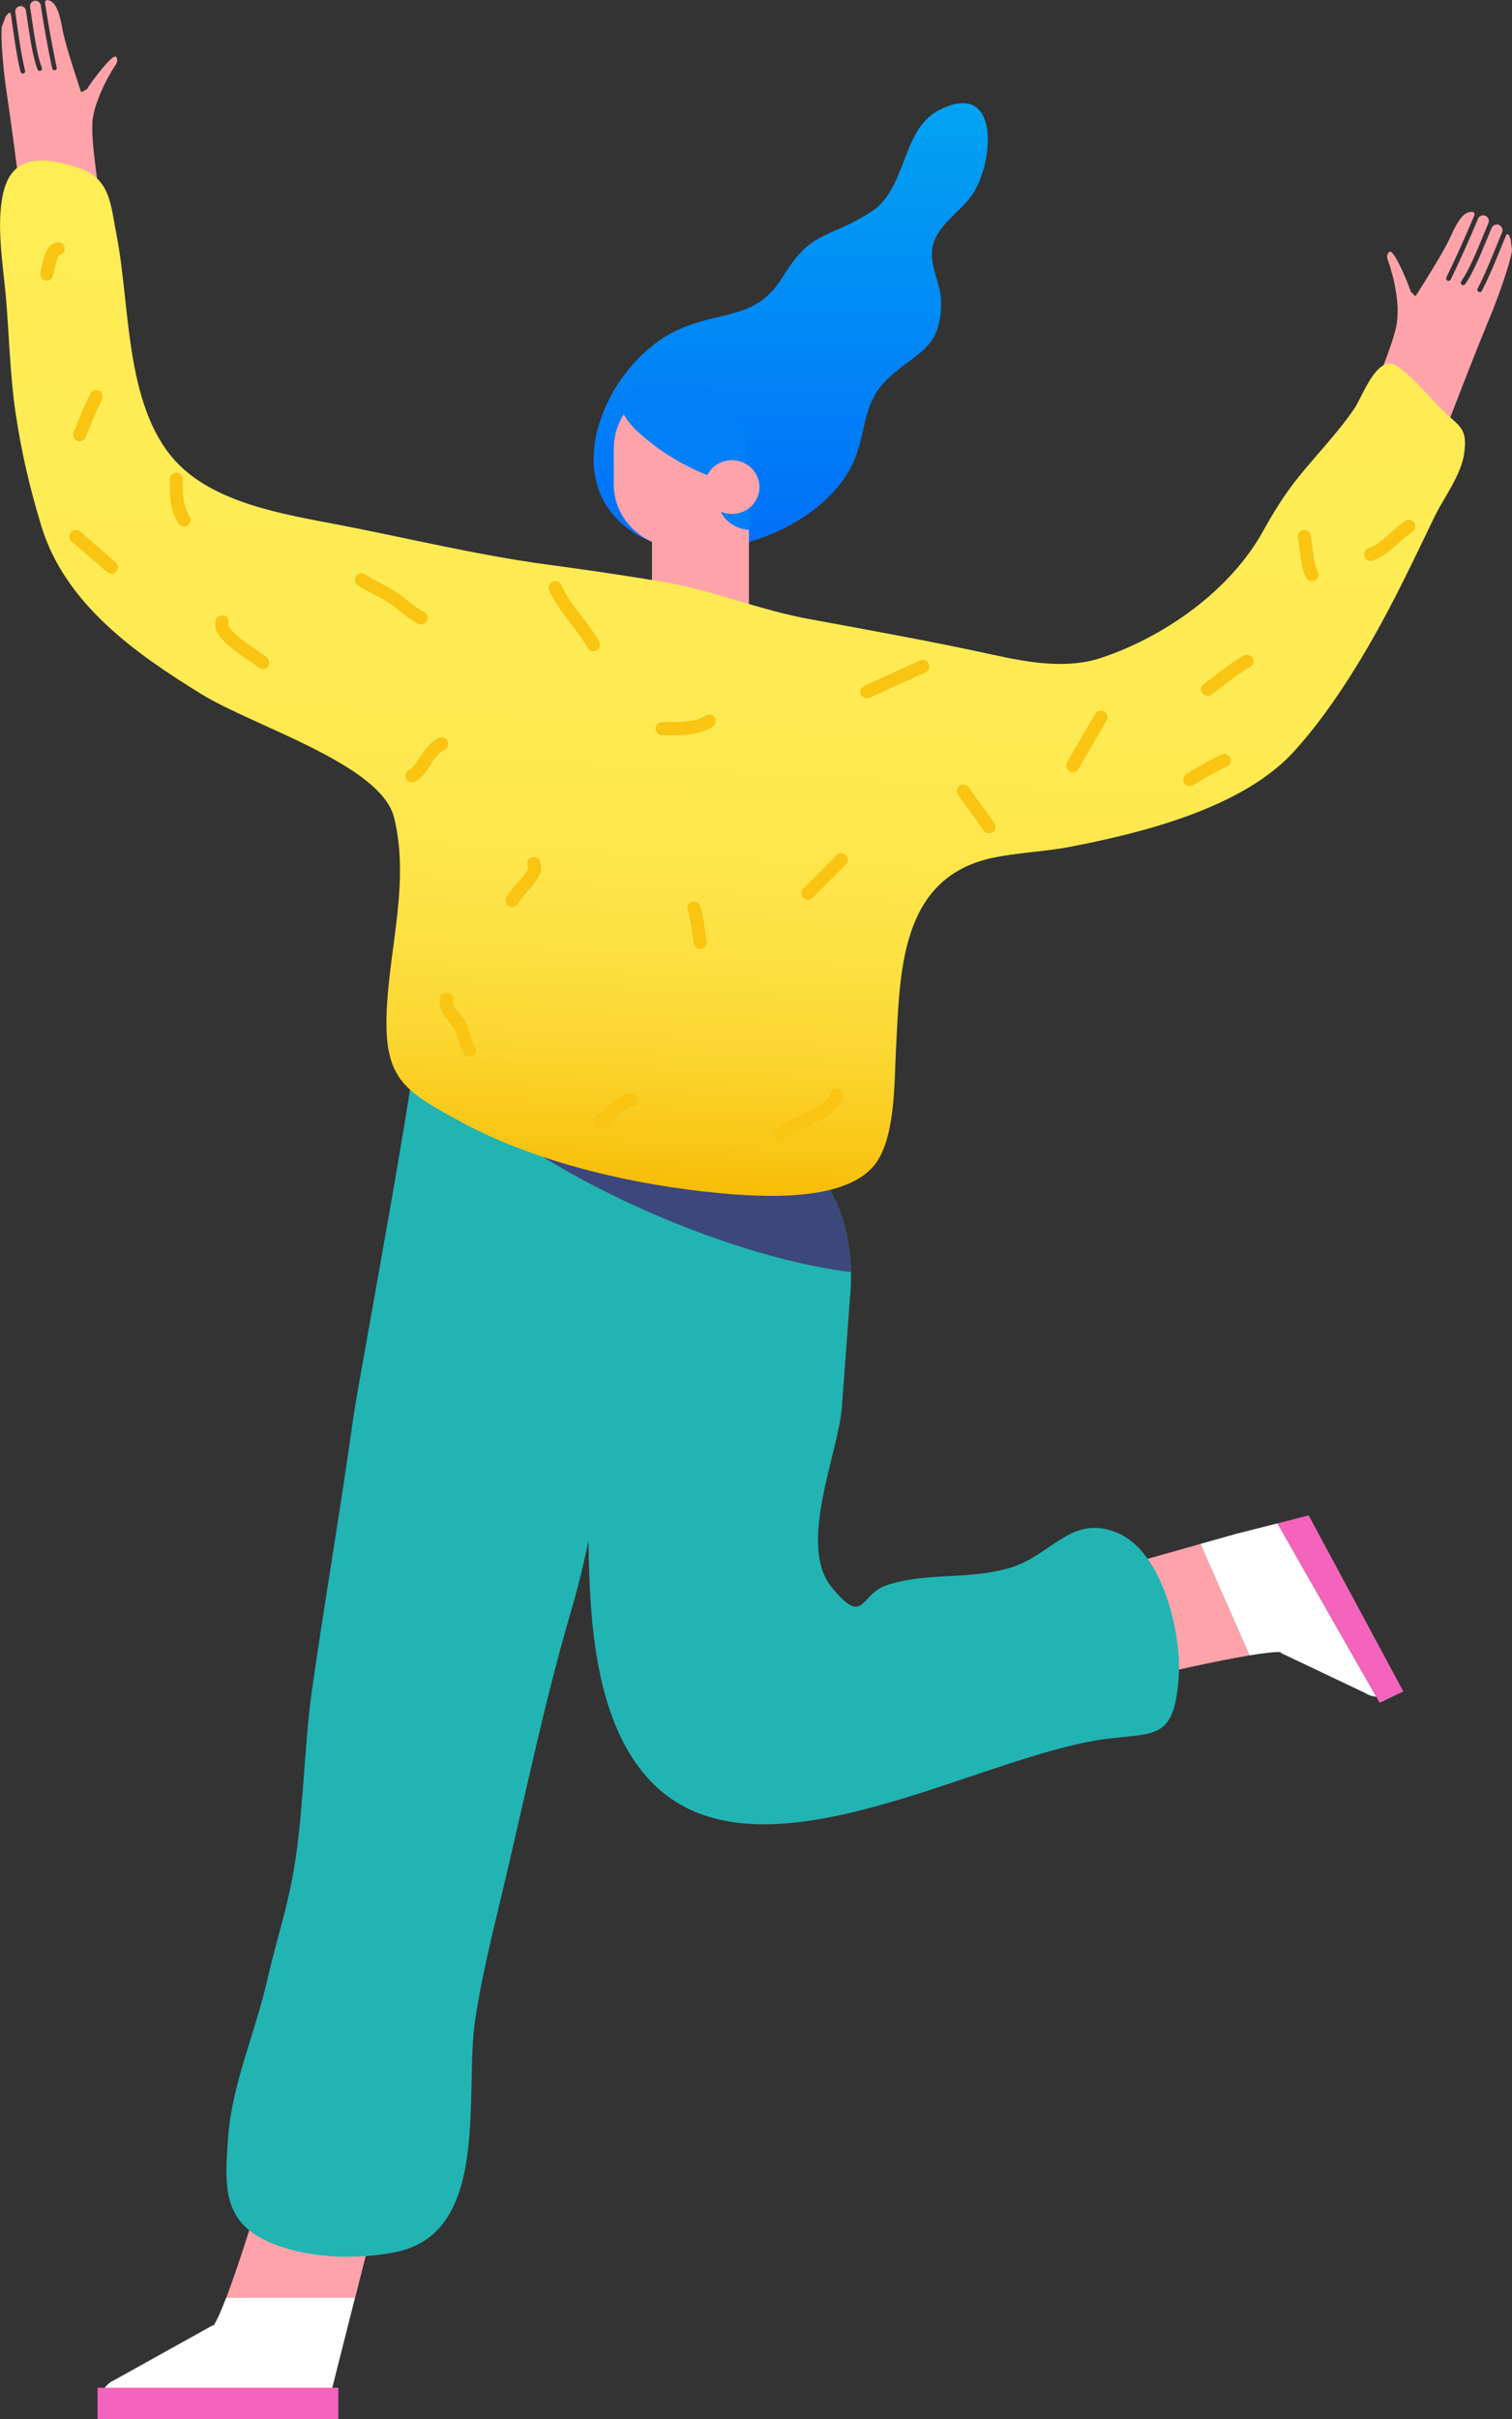
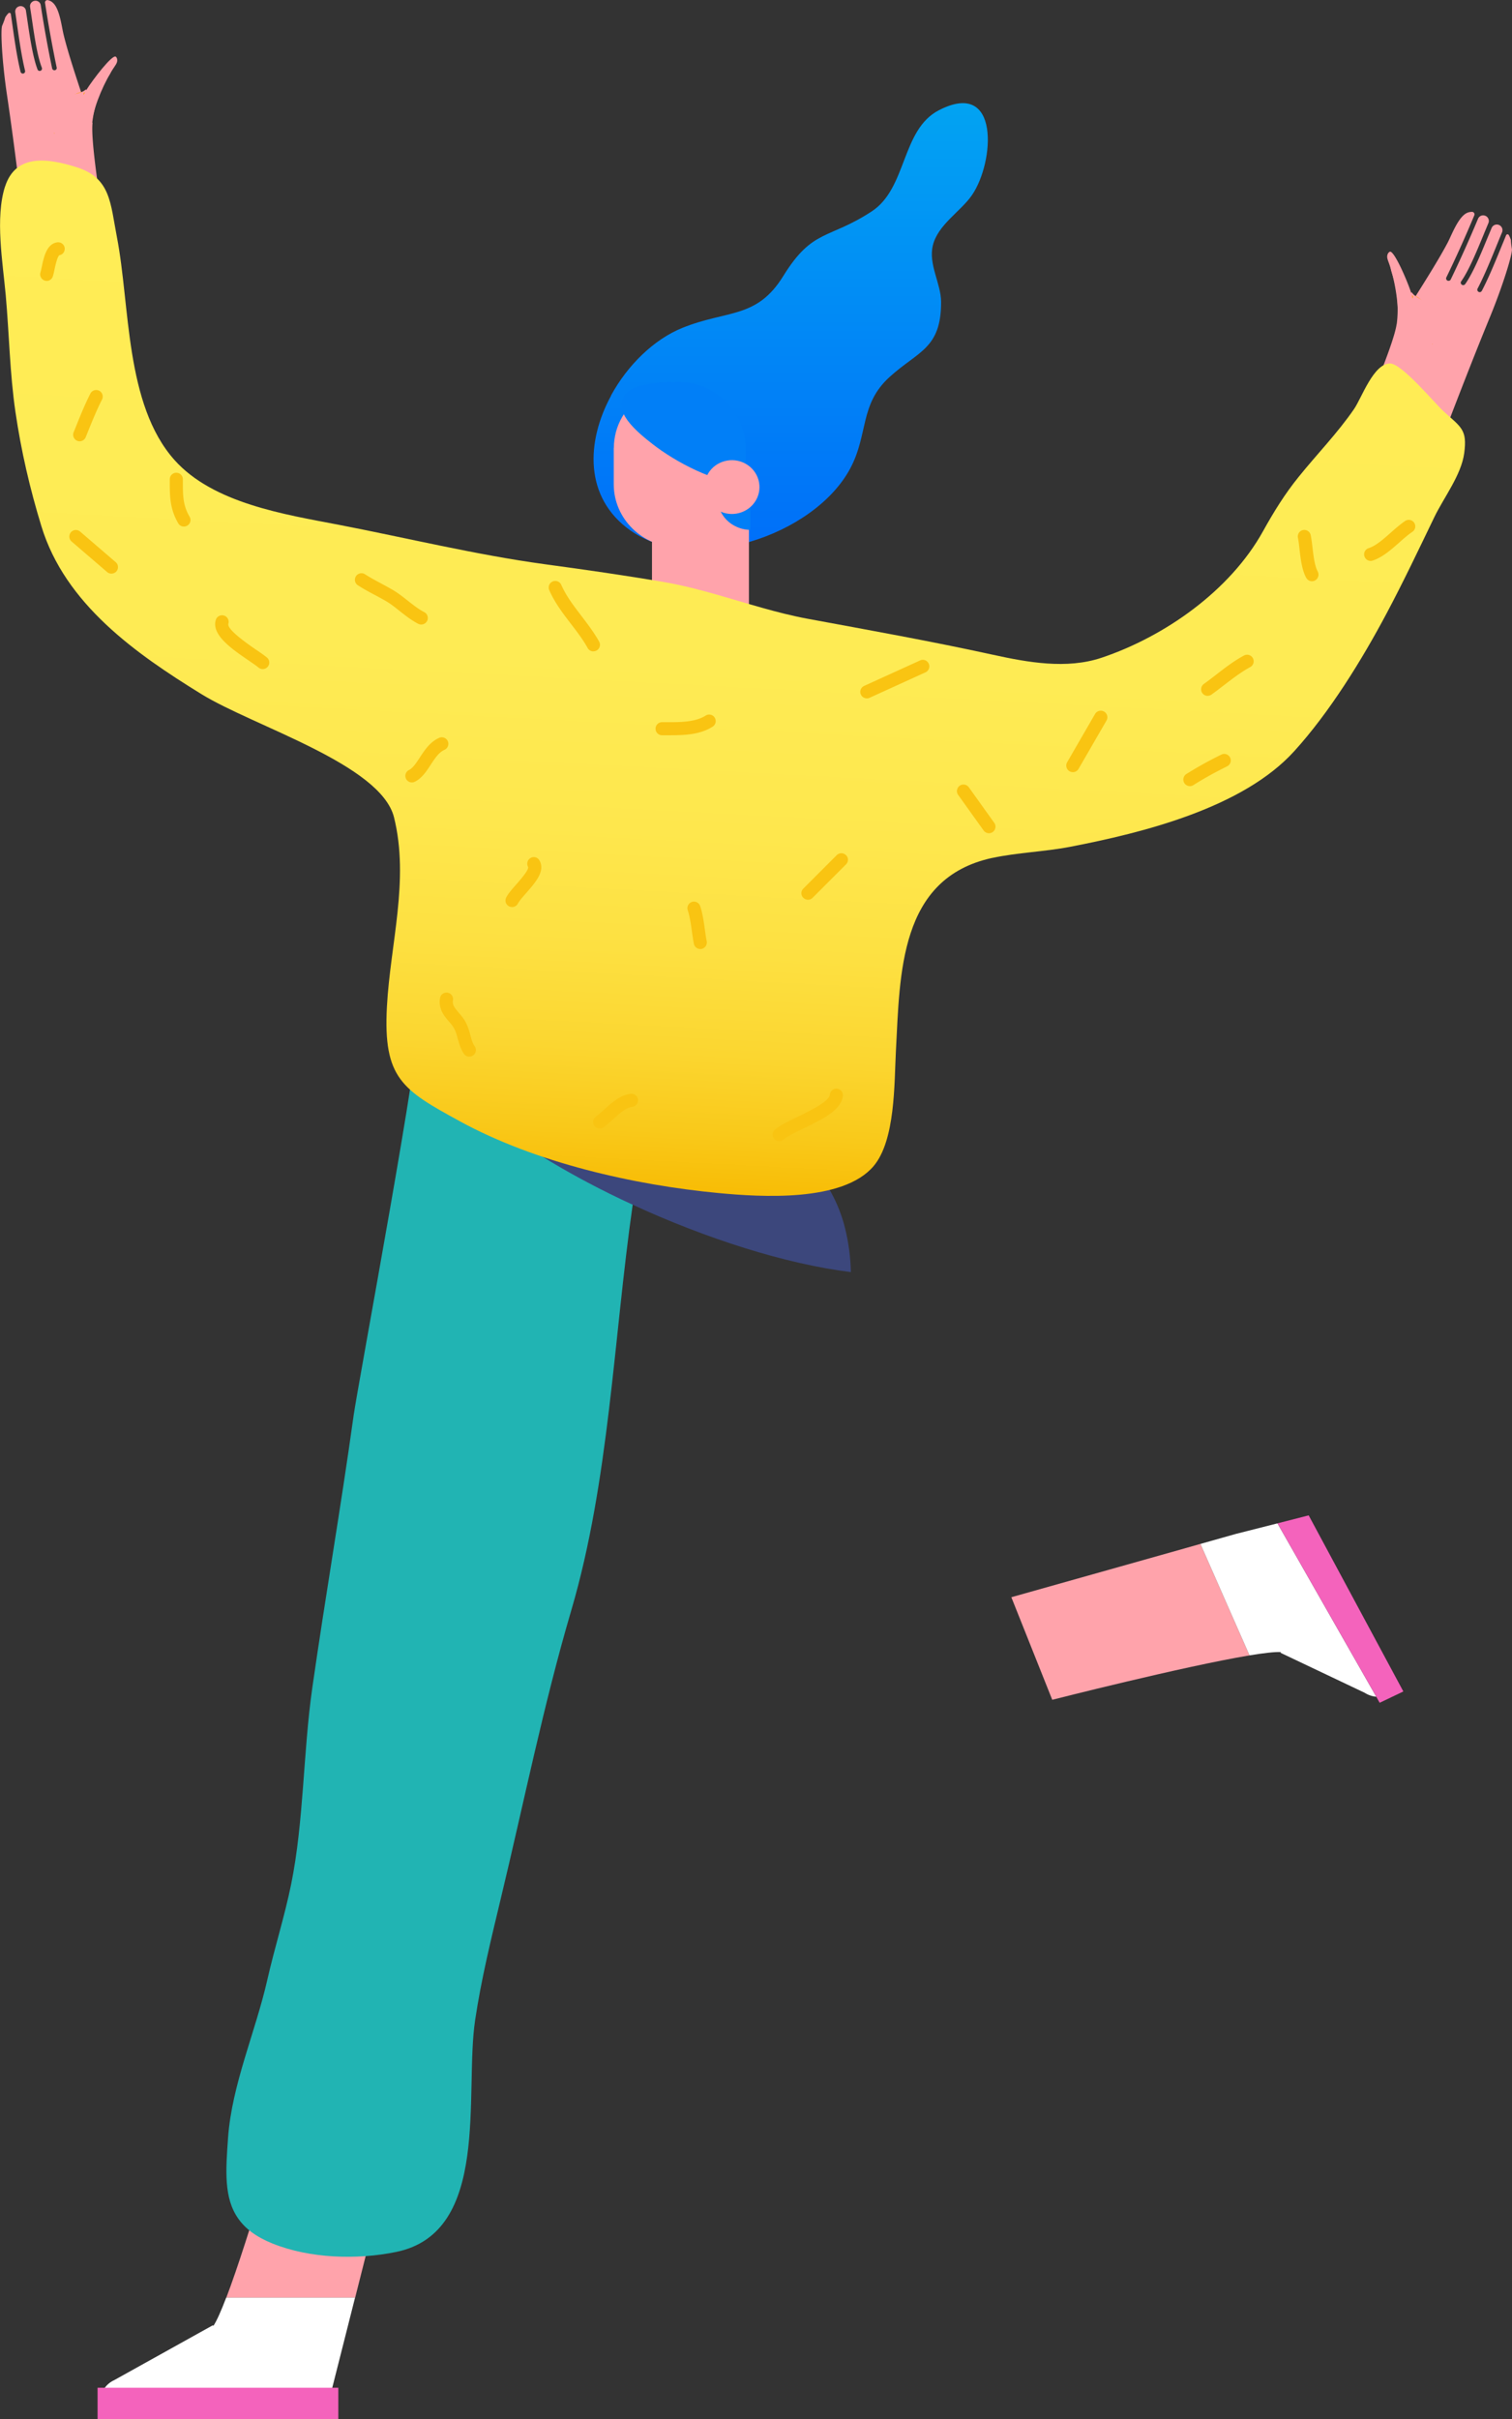
<svg xmlns="http://www.w3.org/2000/svg" id="_レイヤー_2" data-name="レイヤー_2" viewBox="0 0 187.03 299.06">
  <rect x="0" y="0" width="187.03" height="299.06" fill="#333333" stroke="none" />
  <defs>
    <linearGradient id="_名称未設定グラデーション_25" data-name="名称未設定グラデーション 25" x1="97.79" y1="12.73" x2="97.79" y2="67.92" gradientUnits="userSpaceOnUse">
      <stop offset="0" stop-color="#02a3f2" />
      <stop offset="1" stop-color="#006ff9" />
    </linearGradient>
    <linearGradient id="_名称未設定グラデーション_187" data-name="名称未設定グラデーション 187" x1="91.48" y1="24.36" x2="85.03" y2="147.37" gradientUnits="userSpaceOnUse">
      <stop offset="0" stop-color="#ffed56" />
      <stop offset=".47" stop-color="#feeb54" />
      <stop offset=".64" stop-color="#fee74d" />
      <stop offset=".76" stop-color="#fde041" />
      <stop offset=".86" stop-color="#fbd630" />
      <stop offset=".94" stop-color="#f9c91a" />
      <stop offset="1" stop-color="#f8bc05" />
    </linearGradient>
    <style>.cls-1{fill:#ffa100}.cls-2{fill:#ffa3ab}.cls-4{fill:#f463bc}.cls-6{fill:#fff}.cls-7{fill:#017ff7}.cls-9{fill:#21b4b3}</style>
  </defs>
  <g id="_ガイド" data-name="ガイド">
    <path class="cls-2" d="M146.58 191.39l1.91-.54 6.07 13.78c-8.14 1.35-24.4 5.49-24.4 5.49l-5.06-12.68 21.49-6.05z" />
    <path class="cls-6" d="M152.77 189.64l5.25-1.33 12.22 21.43c-.49-.04-.98-.2-1.42-.48l-10.42-4.95s.02-.03.04-.09c-.75-.04-2.13.12-3.88.41l-6.07-13.78 4.29-1.21z" />
    <path class="cls-4" d="M173.59 209.09l-11.71-21.77-3.86.99 12.22 21.43.42.75 2.93-1.4z" />
    <path class="cls-2" d="M35.32 260.66l13.97 2.17-5.36 21.2H27.99c2.88-7.55 7.33-23.37 7.33-23.37z" />
    <path class="cls-6" d="M14.11 294.23l12.23-6.8s.02.03.06.08c.41-.62.96-1.86 1.58-3.49h15.94l-3.38 13.35-28.05.07c-.3-1.3.37-2.63 1.61-3.21z" />
    <path class="cls-4" d="M12.07 295.16h29.78v3.9H12.07z" />
    <path class="cls-9" d="M29.47 274.25c.86 1.23 2.2 2.26 4.23 3.08 4.63 1.86 10.46 2.04 15.32 1.04 11.73-2.42 8.4-19.58 9.75-28.64.75-5.04 1.97-10 3.15-14.93 2.9-12.04 5.27-23.92 8.76-35.79 4.68-15.94 5.22-33.61 7.58-50.08.59-4.13 1.22-7.94 1.91-11.18l.09-.42-13.59-4.88s-15.09-5.41-15.1-5.41c.91.33-7.29 44.07-7.83 47.95-1.56 11.26-3.51 22.46-5.12 33.72-1.12 7.88-1.04 16.49-2.6 24.18-.81 3.99-2.06 7.89-2.96 11.87-1.45 6.39-4.37 12.9-4.85 19.48-.29 4.06-.54 7.46 1.26 10.01z" />
-     <path class="cls-9" d="M72.67 175.73c.22 4.32.08 9.41.13 14.67.1 10.15.89 20.94 6.27 28.11 12.54 16.72 41.3-1.5 57.91-3.57 5.61-.7 7.87-.06 8.66-5.95a24.029 24.029 0 00.2-2.61c.08-4.87-2.05-14.65-7.73-16.94-5.62-2.26-8.02 2.82-13.13 4.35-5.19 1.56-10.4.51-15.36 2.19-3.27 1.1-2.68 5.16-6.72.26-4.31-5.22.8-16.51 1.24-22.33v-.03l.05-.65 1.01-13.58c.06-.8.08-1.6.06-2.39-.04-1.84-.28-3.67-.73-5.47-2.68-10.8-15.32-17.97-24.36-14.03-3.13 1.36-5.83 4.05-7.53 8.39-.07.18-.14.36-.2.54-3.03 8.35-.2 20.19.24 29.03z" />
    <path d="M57.05 135.44c3.87 3.71 9.39 7.42 15.58 10.7 1.82.97 3.71 1.9 5.63 2.78 9.08 4.19 18.94 7.34 26.99 8.33-.04-1.84-.28-3.67-.73-5.47-2.68-10.8-15.32-17.97-24.36-14.03l.09-.42-13.59-4.88c-4.07.32-7.57 1.2-9.61 2.98z" fill="#3c477c" />
    <path class="cls-2" d="M172.76 40.05c-.25 1.92-2.49 7.27-3.17 9.02 1.94 2.46 6.1.26 8.69 1.92.36.23.72.46 1.09.68 1.6-4.16 3.22-8.31 4.91-12.42 1.63-3.96 2.83-7.89 2.74-8.46-.21-1.36-.04-.93-.21-1.36a2.64 2.64 0 00-.18-.38c-.08-.13-.27-.11-.33.03-.15.36-.29.72-.44 1.07-.87 2.13-1.69 4.14-2.56 5.8-.04.07-.1.12-.17.15-.07.02-.16.02-.23-.02a.302.302 0 01-.13-.4c.86-1.64 1.67-3.64 2.53-5.75.16-.4.33-.81.5-1.21.11-.28.04-.6-.19-.79l-.02-.02a.696.696 0 00-1.08.27c-.14.34-.29.7-.44 1.05-.91 2.21-1.85 4.49-2.83 5.89-.04.05-.09.09-.15.11-.09.03-.19.02-.27-.04a.293.293 0 01-.07-.42c.94-1.34 1.87-3.59 2.77-5.77.2-.49.4-.96.59-1.42.14-.33 0-.71-.32-.88h-.01a.682.682 0 00-.95.34c-1.06 2.53-2.19 5.05-3.38 7.51-.04.08-.1.13-.18.15-.07.02-.15.02-.22-.01a.3.3 0 01-.14-.4c1.22-2.51 2.38-5.09 3.46-7.68.08-.2-.07-.42-.28-.42-.22 0-.42.04-.61.12-1.08.48-1.89 2.68-2.39 3.65-.97 1.85-2.59 4.45-4.38 7.28.22-.18-1.7-5.07-2.34-4.78-.22.1-.34.36-.34.6s.08.48.15.71c.66 2.02.86 4.19.59 6.3z" />
    <path class="cls-1" d="M177.21 42.57l-.49-.13c.31-1.15.2-2.99-.61-4.25-.5-.79-1.2-1.27-2.07-1.43l.09-.5c1.01.18 1.84.76 2.41 1.66.92 1.46.99 3.44.67 4.66z" />
    <path class="cls-2" d="M171.77 32.43c.74 1.99 1.3 5.26 1.12 7.38-.05.53-.24 1.34-.49 2.26.05.04.1.07.14.11 1.63 1.4 4.08 1.01 5.65-.28-.22-1.32-.5-2.81-.82-3.79-.6-.88-2.18-1.08-2.75-2-.03.05-.04.09-.05.12-.51-1.58-2.16-5.36-2.66-5.11-.22.11-.32.37-.32.61s.1.47.18.7zm2.94 4.48s0-.19-.07-.43c.1.08.23.15.07.43zM11.45 15.16c-.22 1.85.63 7.38.86 9.17-2.39 1.85-5.77-1.18-8.58-.23-.39.13-.78.26-1.17.38-.52-4.26-1.07-8.52-1.7-12.77C.25 7.63.05 3.68.27 3.17c.51-1.22.26-.86.51-1.22.08-.11.16-.21.26-.31s.28-.04.3.1c.05.37.11.74.16 1.11.31 2.19.61 4.26 1.04 6.02.02.08.07.14.13.18.06.04.14.06.22.04a.29.29 0 00.21-.35c-.42-1.73-.72-3.79-1.03-5.97l-.18-1.25c-.04-.28.1-.57.36-.69 0 0 .02 0 .02-.01.4-.19.88.06.94.5.05.35.11.72.16 1.09.34 2.28.69 4.63 1.27 6.17.02.06.06.11.11.14.07.05.17.06.26.03.15-.06.22-.22.17-.37-.57-1.47-.91-3.8-1.24-6.05-.07-.5-.15-.99-.22-1.47-.05-.34.17-.67.51-.75h.01c.38-.09.75.16.8.54.4 2.61.87 5.23 1.41 7.81.02.08.06.14.13.18.06.04.14.05.21.04.16-.03.26-.19.22-.34C6.46 5.7 5.98 3.02 5.57.35c-.03-.21.16-.38.36-.33.2.05.39.13.54.26.9.7 1.14 2.94 1.39 3.97.47 1.96 1.38 4.76 2.4 7.83-.16-.22 2.77-4.34 3.3-3.93.18.14.23.41.18.64-.05.23-.18.43-.31.63a13.955 13.955 0 00-2.02 5.75z" />
    <path class="cls-1" d="M6.69 16.49h.49c-.02-1.16.51-2.85 1.56-3.85.65-.62 1.42-.91 2.27-.86l.03-.49c-.98-.06-1.9.28-2.64.99-1.2 1.15-1.73 2.98-1.71 4.2z" />
    <path class="cls-2" d="M14.48 7.66c.06-.23.02-.5-.15-.65-.41-.35-2.83 2.8-3.68 4.16 0-.04 0-.07-.02-.13-.75.73-2.27.54-3.04 1.23-.53.84-1.14 2.17-1.65 3.35 1.17 1.58 3.37 2.51 5.22 1.58.05-.03.11-.05.16-.07-.03-.92-.02-1.72.06-2.23.33-2.02 1.61-4.95 2.77-6.64.13-.19.27-.39.33-.61zm-3.96 3.73c-.12.21-.19.35-.16.39-.08-.3.05-.33.16-.39z" />
    <path d="M75.58 48.89c2.04-3.74 5.29-6.93 8.83-8.36 5.54-2.24 9.19-1.08 12.48-6.41 3.64-5.89 5.58-4.48 10.94-7.99 4.39-2.87 3.64-10.11 8.32-12.51 7.62-3.92 6.86 6.47 4.08 10.5-1.38 2.01-4.22 3.65-4.84 6.22-.57 2.35 1.01 4.71 1.02 6.97.02 5.81-2.84 6.08-6.37 9.29-3.75 3.4-2.6 7.09-4.88 11.33-4.46 8.3-19.3 13.19-27.17 7.65-5.77-4.07-5.48-11.01-2.4-16.67z" fill="url(#_名称未設定グラデーション_25)" />
    <path class="cls-2" d="M80.65 59.64v15.89c0 3.21 2.71 5.84 6 5.84 3.3 0 5.99-2.64 5.99-5.84V59.64c0-.63-.1-1.24-.3-1.8-.56-1.68-1.89-3.03-3.57-3.65a5.95 5.95 0 00-2.12-.38c-1.65 0-3.14.66-4.24 1.71-1.09 1.06-1.77 2.51-1.77 4.12z" />
    <path class="cls-2" d="M75.92 55.36v4.52c0 4.27 3.6 7.78 7.99 7.78h.02c4.39 0 7.99-3.5 7.99-7.78v-4.52c0-4.28-3.6-7.78-7.99-7.78h-.02c-2.24 0-4.29.91-5.74 2.39-.94.95-1.63 2.12-1.98 3.43-.16.63-.26 1.28-.26 1.96z" />
    <path class="cls-7" d="M90.85 64.99c.62.34 1.29.5 1.96.51v-5.85c0-.63-.11-1.23-.31-1.8-1.27.12-2.47.79-3.16 1.9-1.13 1.84-.46 4.18 1.5 5.24z" />
    <path class="cls-7" d="M77.65 52c-.39-.53-.66-1.07-.73-1.6-.4-3.32 5.11-3.14 7.47-3.12 4.25.04 7.84 3.91 7.84 8.08 0 1.48-.02 2.97.01 4.45-3.72-.06-8.7-2.7-11.55-4.94-.82-.64-2.19-1.72-3.04-2.87z" />
    <path class="cls-2" d="M88.83 63.09c1.63.92 3.72.37 4.66-1.22.94-1.59.38-3.62-1.25-4.54-1.63-.92-3.72-.37-4.66 1.22-.94 1.59-.38 3.62 1.25 4.54z" />
    <path d="M.63 23.05c1.3-4 5.14-3.56 8.9-2.36 4.16 1.33 4.12 4.42 4.93 8.61 1.65 8.49.98 20.67 7.12 27.56 4.78 5.36 13.64 6.73 20.31 8.01 8.41 1.62 16.96 3.71 25.46 4.87 4.95.67 9.94 1.38 14.88 2.23 2.2.38 4.35.94 6.49 1.55 3.69 1.05 7.34 2.25 11.14 2.96 7.63 1.41 15.4 2.8 22.98 4.46 4.29.94 9.1 1.81 13.41.37 7.82-2.62 15.9-8.29 19.98-15.64 1.34-2.41 2.67-4.57 4.4-6.71 2.27-2.82 4.82-5.42 6.87-8.41.94-1.37 2.39-5.6 4.43-5.62 1.46-.02 5.5 4.88 6.63 5.91 2.18 1.99 2.95 2.24 2.56 5.17-.36 2.71-2.54 5.51-3.71 7.94-1.92 3.98-3.84 8.02-5.9 11.89-3.07 5.77-7.04 12.2-11.41 17.01-6.36 7.02-18.72 10.09-27.74 11.83-3.17.61-6.46.7-9.6 1.37h-.02c-11.54 2.49-11.41 14.35-11.92 23.87-.21 3.99-.05 11.05-2.77 14.24-3.81 4.47-13.97 3.81-19.15 3.32-10.5-.99-22.66-3.76-32.01-8.87-7.1-3.88-9.51-5.3-9.03-14.18.42-7.78 2.8-15.64.88-23.39-1.63-6.56-17.38-11.26-23.83-15.24-8.12-5-16.85-11.13-19.79-20.75-1.42-4.63-2.51-9.33-3.21-14.13-.7-4.78-.77-9.6-1.2-14.41C.35 32.5-.63 26.92.63 23.03z" fill="url(#_名称未設定グラデーション_187)" />
    <path d="M107.23 86.33c.11 0 .23-.02.33-.07l6.92-3.15c.41-.19.59-.67.4-1.07a.8.8 0 00-1.07-.4l-6.92 3.15c-.41.19-.59.67-.4 1.07.14.3.43.47.74.47zm-7.28 24.89c.21 0 .41-.08.57-.24l4.13-4.13c.32-.32.32-.83 0-1.14s-.83-.32-1.15 0l-4.13 4.13c-.32.32-.32.83 0 1.14.16.16.37.24.57.24zM82.81 90.89c1.8 0 3.78-.06 5.35-1.07.38-.24.48-.74.24-1.12a.807.807 0 00-1.12-.24c-1.28.82-3.18.82-4.85.81h-.53c-.45 0-.81.36-.81.81 0 .45.36.81.81.81h.9zM52.11 77.2a.81.81 0 00.37-1.53c-.69-.35-1.33-.86-2.02-1.4-.62-.49-1.27-1-1.98-1.41-.43-.24-.86-.48-1.29-.71-.71-.38-1.38-.74-2.04-1.16a.81.81 0 00-1.12.24c-.24.38-.14.88.24 1.12.71.46 1.44.85 2.16 1.23.42.22.83.45 1.24.68.61.35 1.18.8 1.78 1.28.71.56 1.45 1.14 2.28 1.57.12.06.24.09.37.09zM32.5 82.71a.81.81 0 00.52-1.43c-.33-.27-.8-.6-1.35-.97-.9-.62-3.64-2.49-3.42-3.21a.813.813 0 10-1.56-.46c-.55 1.85 2.01 3.6 4.06 5 .51.35.96.66 1.23.88.15.13.34.19.52.19zm30.84 29.42c.3 0 .59-.17.73-.45.15-.29.58-.79 1-1.27 1.15-1.3 2.45-2.78 1.63-4.09a.792.792 0 00-1.09-.25c-.38.23-.5.73-.28 1.11.09.38-1.01 1.62-1.48 2.16-.53.61-1 1.13-1.24 1.62a.803.803 0 00.73 1.16zm-5.28 18.48c.15 0 .31-.04.44-.13.37-.25.48-.75.23-1.12-.29-.43-.41-.88-.55-1.41-.13-.48-.28-1.03-.58-1.6-.24-.45-.57-.83-.85-1.16-.54-.63-.82-.98-.72-1.55a.806.806 0 00-.67-.93.806.806 0 00-.93.67c-.22 1.35.51 2.2 1.09 2.88.25.29.49.57.65.87.22.4.33.82.45 1.26.16.57.33 1.22.76 1.87.16.24.41.36.68.36zm16.13 8.89c.16 0 .33-.05.47-.15.42-.3.82-.66 1.21-1.02.77-.7 1.57-1.42 2.34-1.51.44-.05.76-.45.71-.9a.817.817 0 00-.9-.71c-1.29.15-2.33 1.09-3.25 1.92-.37.34-.72.66-1.06.9-.36.26-.45.77-.19 1.13.16.22.41.34.66.34zm12.43-22.18c.05 0 .1 0 .16-.02.44-.09.72-.51.64-.95-.1-.49-.17-1.01-.24-1.51-.13-.95-.27-1.93-.57-2.83a.815.815 0 00-1.02-.52c-.42.14-.66.6-.52 1.02.25.77.38 1.64.51 2.56.07.52.15 1.07.25 1.59.08.39.41.65.79.65zm9.75 23.75c.19 0 .38-.06.53-.2.45-.39 1.47-.88 2.46-1.36 2.32-1.12 4.73-2.28 4.9-4.05a.808.808 0 10-1.61-.15c-.08.86-2.53 2.04-3.99 2.75-1.18.57-2.2 1.06-2.81 1.59-.34.29-.38.8-.08 1.14.16.19.39.28.61.28zm53.02-55.06c.16 0 .33-.05.47-.15.5-.36.99-.74 1.49-1.12 1.07-.82 2.17-1.67 3.3-2.28.39-.21.54-.7.33-1.1a.817.817 0 00-1.1-.33c-1.25.67-2.4 1.56-3.52 2.43-.48.37-.96.74-1.45 1.09a.813.813 0 00.48 1.47zm12.9-14.16c.13 0 .26-.03.38-.1.39-.21.54-.7.33-1.1-.38-.71-.52-1.88-.64-2.91-.07-.57-.13-1.1-.23-1.59a.806.806 0 10-1.58.33c.09.42.14.92.2 1.45.14 1.17.29 2.51.82 3.49.15.27.43.43.71.43zm-15.1 25.33c.15 0 .3-.04.43-.13 1.3-.82 2.67-1.58 4.17-2.32.4-.2.57-.68.37-1.08-.2-.4-.68-.57-1.08-.37a46.52 46.52 0 00-4.33 2.4.81.81 0 00-.25 1.12c.15.24.42.38.68.38zM22.75 65.09c.14 0 .28-.04.41-.11.39-.23.52-.72.29-1.11-.84-1.43-.83-2.67-.83-4.38v-.24c0-.45-.36-.81-.81-.81s-.81.36-.81.81v.24c0 1.82 0 3.4 1.05 5.2.15.26.42.4.7.4zm50.66 15.42a.806.806 0 00.7-1.2c-.63-1.13-1.42-2.16-2.18-3.16-.97-1.27-1.89-2.46-2.5-3.85a.814.814 0 00-1.07-.42c-.41.18-.6.66-.42 1.07.69 1.57 1.71 2.9 2.7 4.19.76.99 1.48 1.93 2.05 2.96.15.27.42.42.71.42zM9.85 54.55c.32 0 .62-.19.75-.5l.29-.72c.53-1.32 1.09-2.68 1.73-3.94.2-.4.04-.89-.35-1.09-.4-.2-.89-.04-1.09.35-.67 1.32-1.24 2.72-1.78 4.07l-.29.71c-.17.41.03.89.44 1.06.1.04.2.06.31.06zM5.76 34.73c.34 0 .65-.21.77-.55.08-.25.15-.55.22-.9.1-.46.34-1.55.59-1.73.44-.07.72-.48.66-.92a.823.823 0 00-.94-.67c-1.29.2-1.63 1.8-1.88 2.97-.06.29-.12.56-.17.72-.14.42.08.88.51 1.03.09.03.17.04.26.04zm45.19 61.99c.12 0 .24-.03.35-.08.88-.43 1.44-1.28 1.98-2.11.52-.79 1-1.53 1.7-1.84a.81.81 0 10-.66-1.48c-1.13.5-1.8 1.53-2.39 2.43-.44.67-.85 1.3-1.33 1.54-.4.19-.57.68-.38 1.08.14.29.43.46.73.46zm118.58-27.38c.08 0 .16-.01.25-.04 1.21-.39 2.28-1.33 3.32-2.25.56-.5 1.09-.96 1.61-1.31a.806.806 0 10-.9-1.34c-.6.41-1.2.93-1.77 1.44-.91.8-1.85 1.64-2.74 1.92-.43.14-.66.59-.52 1.02.11.34.43.56.77.56zM122.33 103c.16 0 .33-.05.47-.15.36-.26.45-.77.19-1.13l-3.15-4.4a.815.815 0 00-1.13-.19c-.36.26-.45.77-.19 1.13l3.15 4.4c.16.22.41.34.66.34zm10.38-7.55a.8.8 0 00.7-.4l3.46-5.98c.22-.39.09-.88-.3-1.11a.823.823 0 00-1.11.29L132 94.23a.817.817 0 00.7 1.22zM13.78 70.91c.23 0 .46-.1.62-.28.29-.34.25-.85-.09-1.14l-4.4-3.78a.808.808 0 10-1.05 1.23l4.4 3.78c.15.13.34.19.53.19z" fill="#f9c412" />
  </g>
</svg>